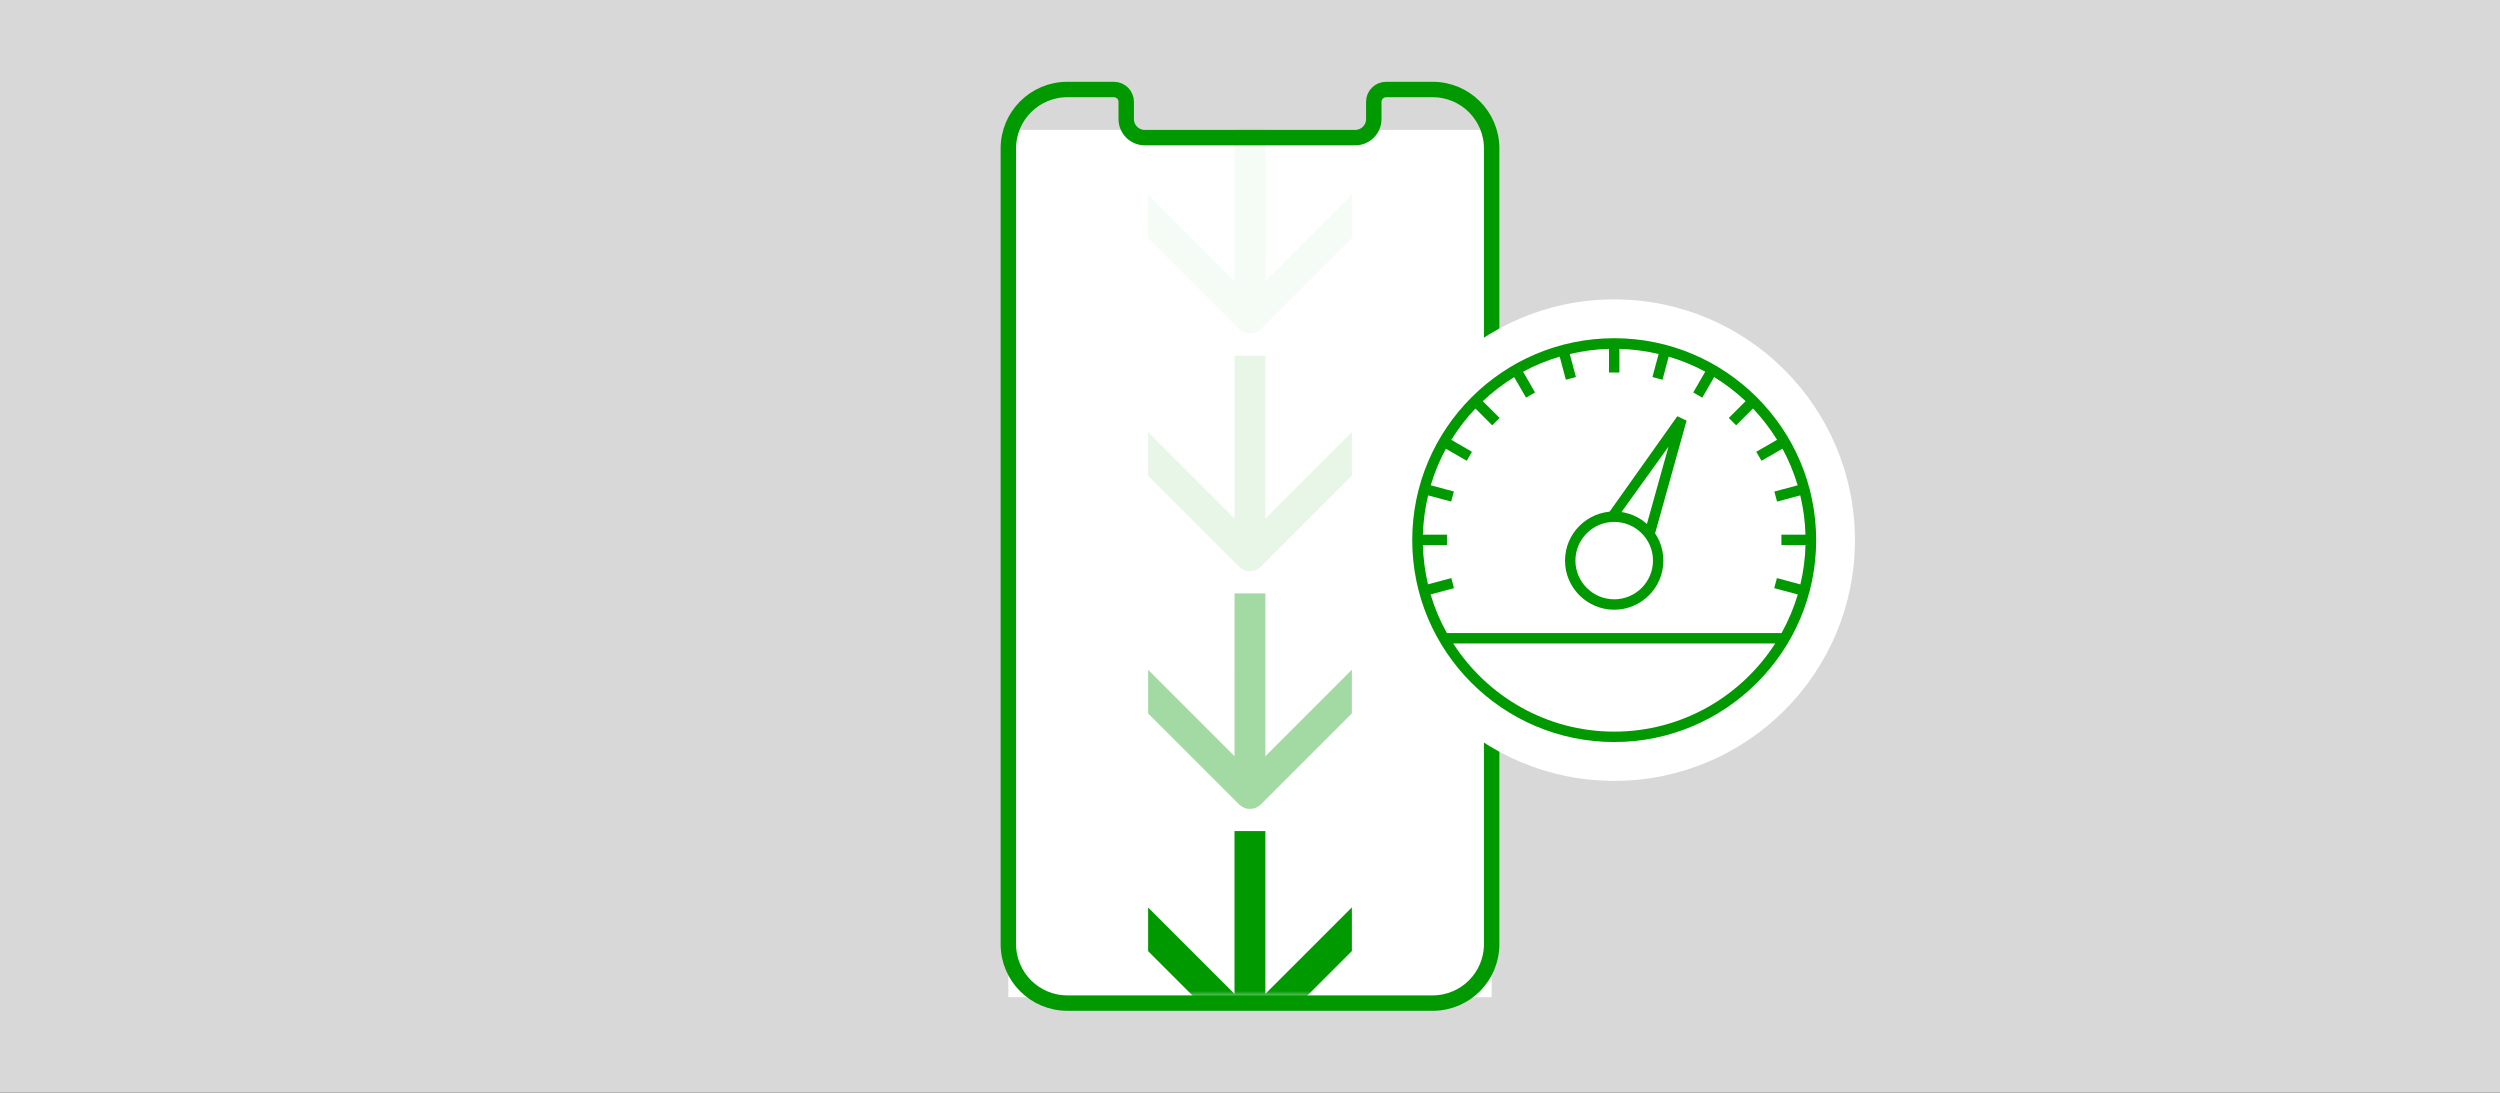
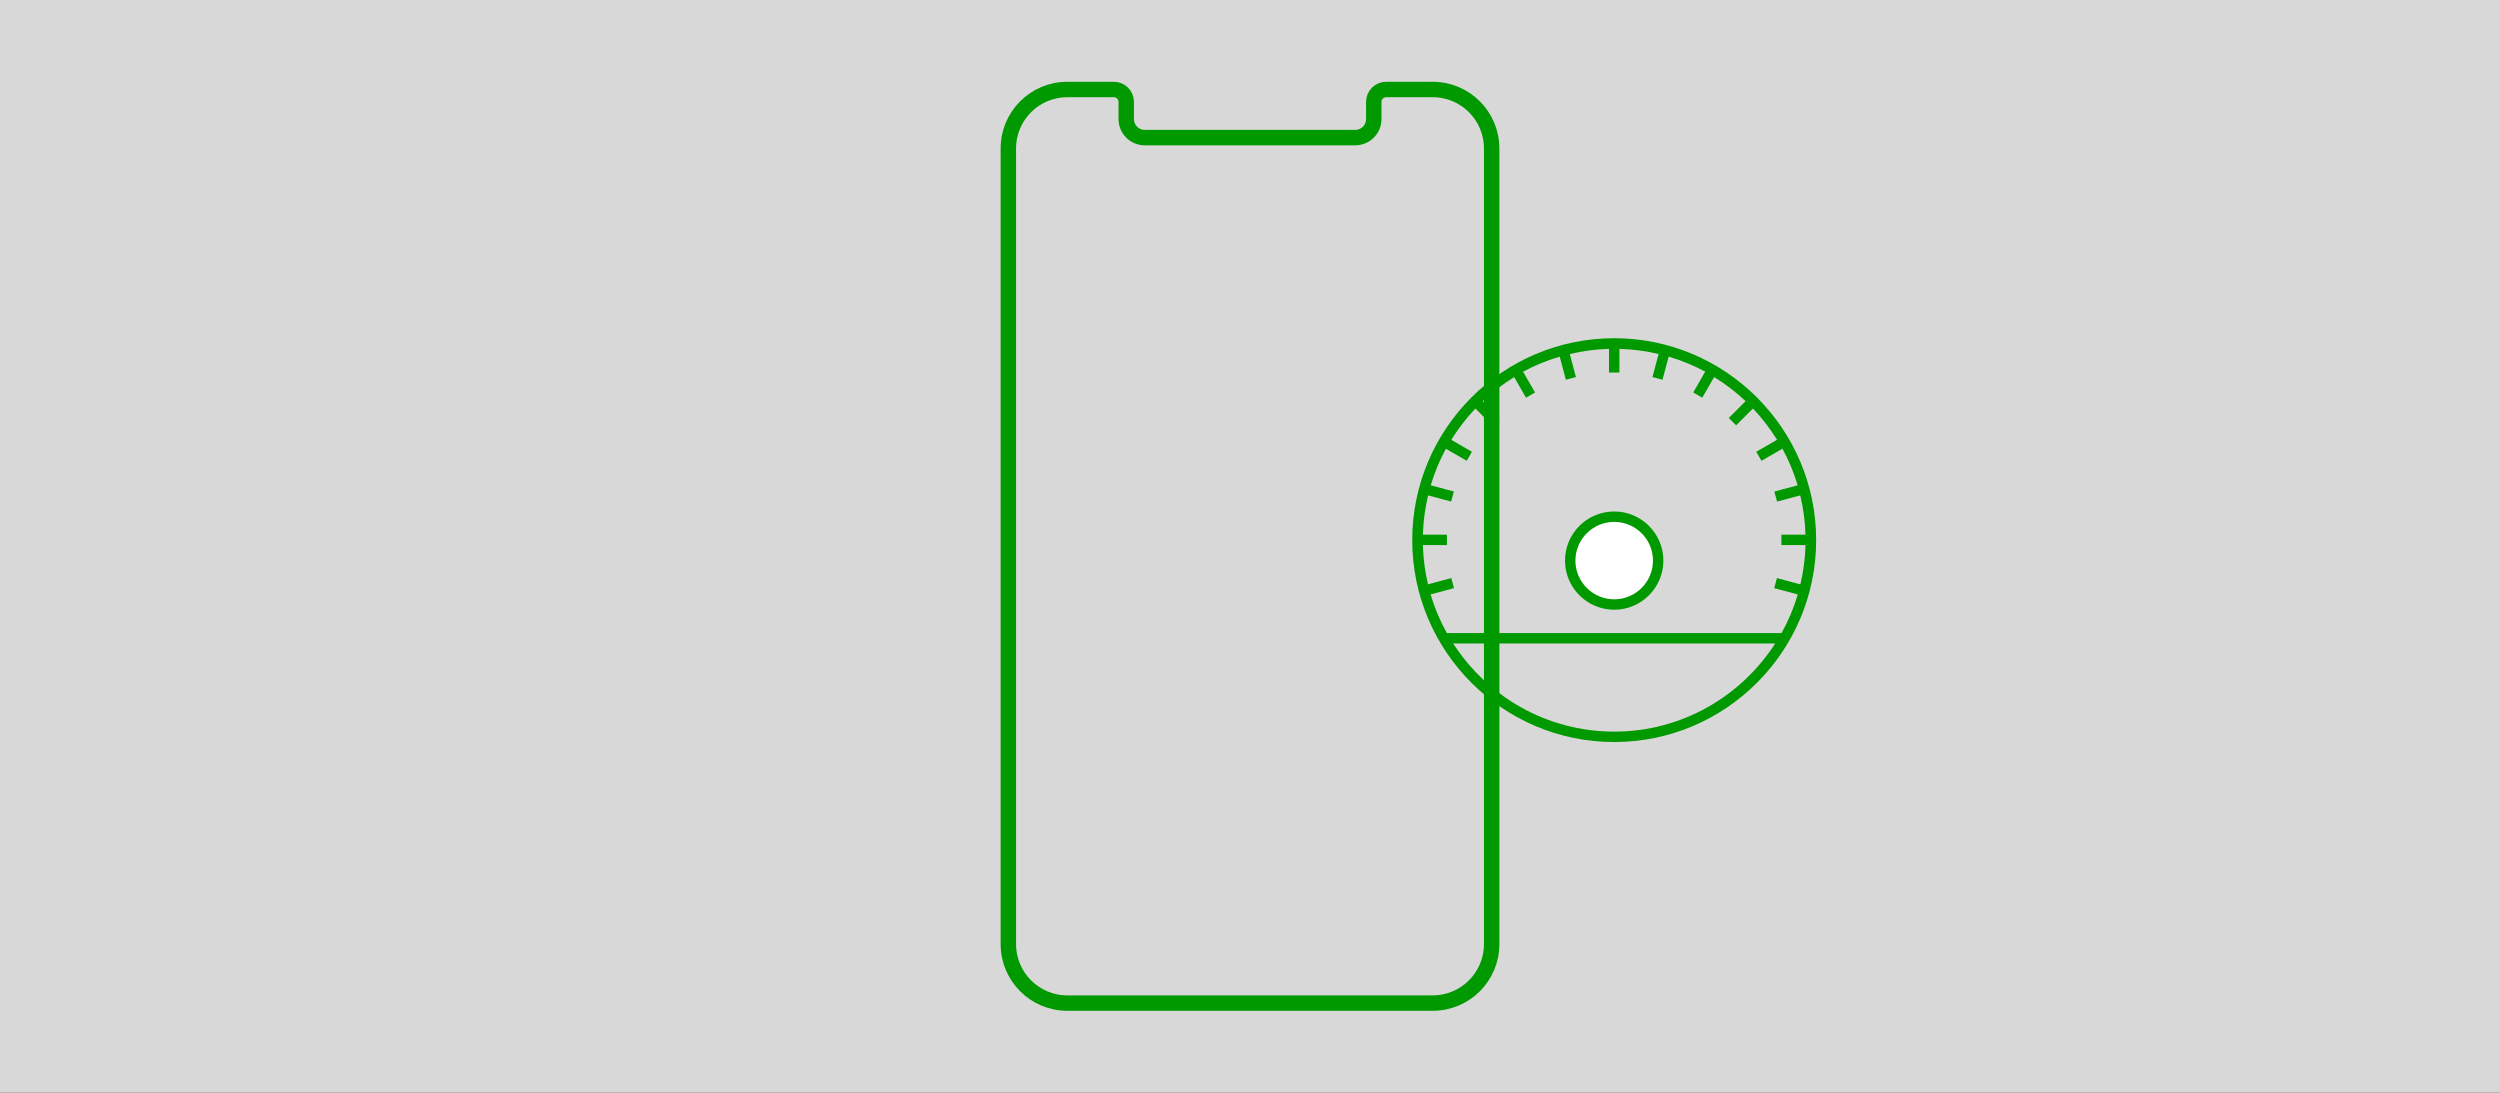
<svg xmlns="http://www.w3.org/2000/svg" xmlns:xlink="http://www.w3.org/1999/xlink" width="405px" height="177px" viewBox="0 0 405 177" version="1.1">
  <rect x="0" y="0" width="405" height="177" fill="#333333" stroke="none" />
  <title>Group 9</title>
  <defs>
    <rect id="path-1" x="0" y="0" width="405" height="177" />
-     <rect id="path-3" x="0" y="0" width="78.297" height="140.5" />
  </defs>
  <g id="Alles-naast-elkaar" stroke="none" stroke-width="1" fill="none" fill-rule="evenodd">
    <g id="Desktop---05---Kernprestaties" transform="translate(-765, -3357)">
      <g id="Niet-financiele-kernprestaties" transform="translate(240, 2651)">
        <g id="Netwerksnelheid" transform="translate(0, 489)">
          <g id="Netwerksnelheid---mobiel" transform="translate(495, 100)">
            <g id="Group-9" transform="translate(30, 117)">
              <mask id="mask-2" fill="white">
                <use xlink:href="#path-1" />
              </mask>
              <use id="Rectangle" fill="#D8D8D8" opacity="0" xlink:href="#path-1" />
              <g id="Group-18" mask="url(#mask-2)">
                <g transform="translate(163.352, 14.5)">
                  <g id="Group-17" stroke="none" stroke-width="1" fill-rule="evenodd" transform="translate(0, 6.544)">
                    <mask id="mask-4" fill="white">
                      <use xlink:href="#path-3" />
                    </mask>
                    <use id="Rectangle" fill="#FFFFFF" xlink:href="#path-3" />
-                     <path d="M41.64,113.584 L41.639,139.963 L55.651,125.952 L55.651,133.023 L40.907,147.768 C39.97,148.705 38.474,148.743 37.492,147.88 L37.372,147.768 L22.645,133.041 L22.645,125.969 L36.639,139.963 L36.64,113.584 L41.64,113.584 Z" id="Combined-Shape" fill="#009900" fill-rule="nonzero" mask="url(#mask-4)" />
                    <path d="M41.64,75.084 L41.639,101.463 L55.651,87.452 L55.651,94.523 L40.907,109.268 C39.97,110.205 38.474,110.243 37.492,109.38 L37.372,109.268 L22.645,94.541 L22.645,87.469 L36.639,101.463 L36.64,75.084 L41.64,75.084 Z" id="Combined-Shape-Copy-3" fill="#009900" fill-rule="nonzero" opacity="0.6" mask="url(#mask-4)" />
                    <path d="M41.64,36.584 L41.639,62.963 L55.651,48.952 L55.651,56.023 L40.907,70.768 C39.97,71.705 38.474,71.743 37.492,70.88 L37.372,70.768 L22.645,56.041 L22.645,48.969 L36.639,62.963 L36.64,36.584 L41.64,36.584 Z" id="Combined-Shape-Copy-4" fill="#009900" fill-rule="nonzero" opacity="0.3" mask="url(#mask-4)" />
-                     <path d="M41.64,-1.916 L41.639,24.463 L55.651,10.452 L55.651,17.523 L40.907,32.268 C39.97,33.205 38.474,33.243 37.492,32.38 L37.372,32.268 L22.645,17.541 L22.645,10.469 L36.639,24.463 L36.64,-1.916 L41.64,-1.916 Z" id="Combined-Shape-Copy-5" fill="#009900" fill-rule="nonzero" opacity="0.2" mask="url(#mask-4)" />
                  </g>
                  <path d="M68.748,0 C74.022,0 78.297,4.275 78.297,9.548 L78.297,138.452 C78.297,143.725 74.022,148 68.748,148 L9.548,148 C4.275,148 0,143.725 0,138.452 L0,9.548 C0,4.275 4.275,0 9.548,0 L17.097,0 C18.201,-2.16501571e-15 19.097,0.895 19.097,2 L19.097,4.792 C19.097,6.449 20.44,7.792 22.097,7.792 L56.2,7.792 C57.857,7.792 59.2,6.449 59.2,4.792 L59.2,2 C59.2,0.895 60.095,2.02906125e-16 61.2,0 L68.748,0 L68.748,0 Z" id="Path" stroke="#009900" stroke-width="2.5" />
                  <g id="Group-10" stroke="none" stroke-width="1" fill-rule="evenodd" transform="translate(59.148, 34)">
-                     <circle id="Oval" fill="#FFFFFF" cx="39" cy="39" r="39" />
                    <g id="Group-15" transform="translate(6.282, 6.29)">
-                       <path d="M31.79,31.092 C31.88,31.638 32.591,32.908 33.468,34.092 L37.277,32.748 L41.514,17.566 L31.79,31.092 Z M32.886,36.088 L32.51,35.615 C31.433,34.261 29.696,31.776 30.191,30.393 C30.317,30.036 30.565,29.763 30.905,29.603 L42.942,12.641 L44.44,13.355 L38.666,34.044 L32.886,36.088 Z" id="Fill-1" fill="#009900" />
                      <g id="Group-5" fill="#009900">
                        <path d="M32.718,63.733 C21.777,63.733 12.161,58.029 6.634,49.452 L58.802,49.452 C53.276,58.029 43.659,63.733 32.718,63.733 L32.718,63.733 Z M63.71,33.511 C63.654,35.698 63.367,37.826 62.878,39.881 L59.078,38.86 L58.642,40.491 L62.459,41.514 C61.807,43.709 60.922,45.804 59.828,47.766 L5.608,47.766 C4.512,45.801 3.626,43.704 2.974,41.508 L6.766,40.491 L6.331,38.86 L2.552,39.872 C2.066,37.82 1.782,35.695 1.726,33.511 L5.625,33.511 L5.625,31.824 L1.729,31.824 C1.791,29.64 2.08,27.515 2.575,25.466 L6.308,26.463 L6.744,24.833 L2.997,23.829 C3.615,21.761 4.433,19.773 5.451,17.909 L8.827,19.857 L9.67,18.396 L6.328,16.467 C7.458,14.64 8.762,12.939 10.235,11.388 L12.959,14.112 L14.151,12.92 L11.43,10.199 C12.982,8.731 14.685,7.43 16.512,6.302 L18.435,9.634 L19.894,8.787 L17.957,5.428 C19.824,4.413 21.814,3.601 23.889,2.983 L24.889,6.727 L26.52,6.291 L25.522,2.564 C27.571,2.072 29.693,1.788 31.875,1.729 L31.875,5.566 L33.561,5.566 L33.561,1.729 C35.743,1.788 37.862,2.072 39.912,2.561 L38.914,6.291 L40.544,6.727 L41.545,2.983 C43.614,3.598 45.601,4.411 47.465,5.42 L45.523,8.787 L46.984,9.634 L48.91,6.294 C50.743,7.421 52.449,8.726 54.004,10.196 L51.282,12.92 L52.472,14.112 L55.198,11.385 C56.668,12.934 57.97,14.632 59.1,16.456 L55.735,18.396 L56.579,19.857 L59.977,17.898 C60.995,19.765 61.816,21.755 62.44,23.827 L58.662,24.839 L59.1,26.469 L62.858,25.463 C63.353,27.515 63.643,29.64 63.705,31.824 L59.806,31.824 L59.806,33.511 L63.71,33.511 Z M32.718,0 C14.677,0 0,14.674 0,32.71 C0,50.746 14.677,65.419 32.718,65.419 C50.757,65.419 65.436,50.746 65.436,32.71 C65.436,14.674 50.757,0 32.718,0 L32.718,0 Z" id="Fill-3" />
                      </g>
                      <path d="M32.718,43.141 C36.653,43.141 39.844,39.956 39.844,36.026 C39.844,32.093 36.653,28.911 32.718,28.911 C28.782,28.911 25.591,32.093 25.591,36.026 C25.591,39.956 28.782,43.141 32.718,43.141" id="Fill-6" fill="#FFFFFF" />
                      <path d="M32.718,29.756 C29.255,29.756 26.435,32.569 26.435,36.024 C26.435,39.485 29.255,42.299 32.718,42.299 C36.181,42.299 39.001,39.485 39.001,36.024 C39.001,32.569 36.181,29.756 32.718,29.756 M32.718,43.985 C28.324,43.985 24.749,40.415 24.749,36.024 C24.749,31.639 28.324,28.069 32.718,28.069 C37.112,28.069 40.685,31.639 40.685,36.024 C40.685,40.415 37.112,43.985 32.718,43.985" id="Fill-8" fill="#009900" />
                    </g>
                  </g>
                </g>
              </g>
            </g>
          </g>
        </g>
      </g>
    </g>
  </g>
</svg>